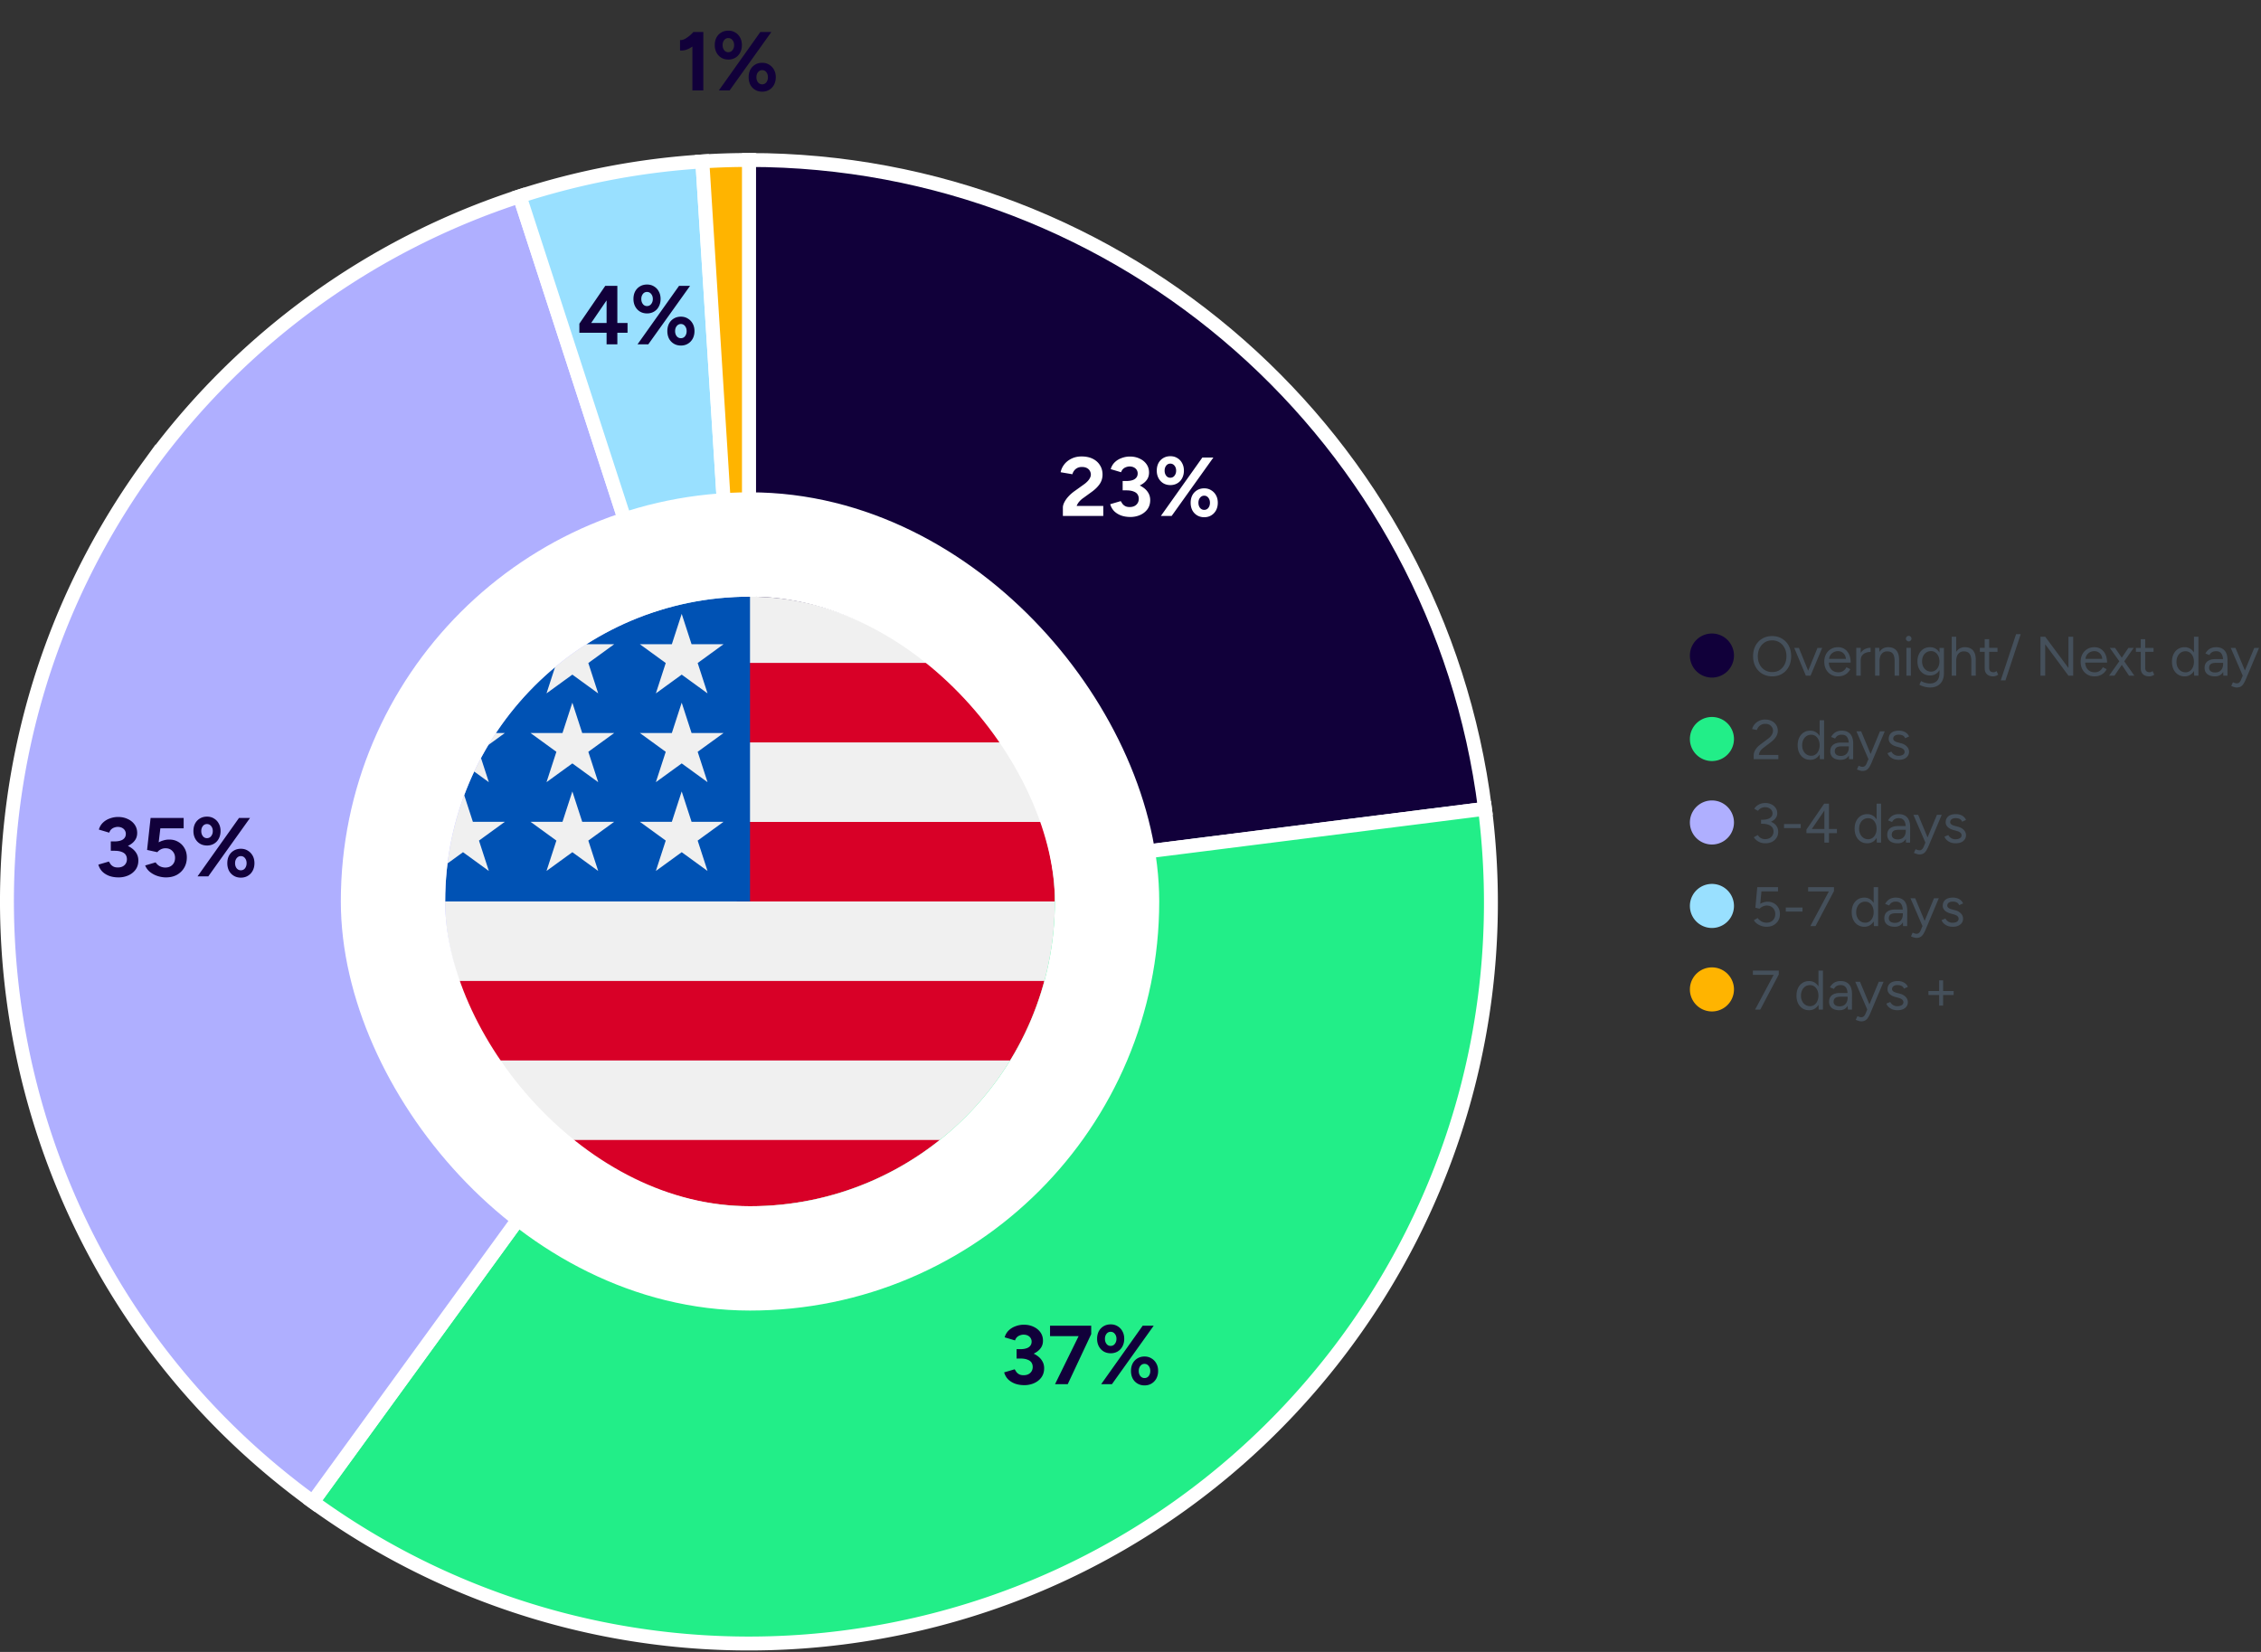
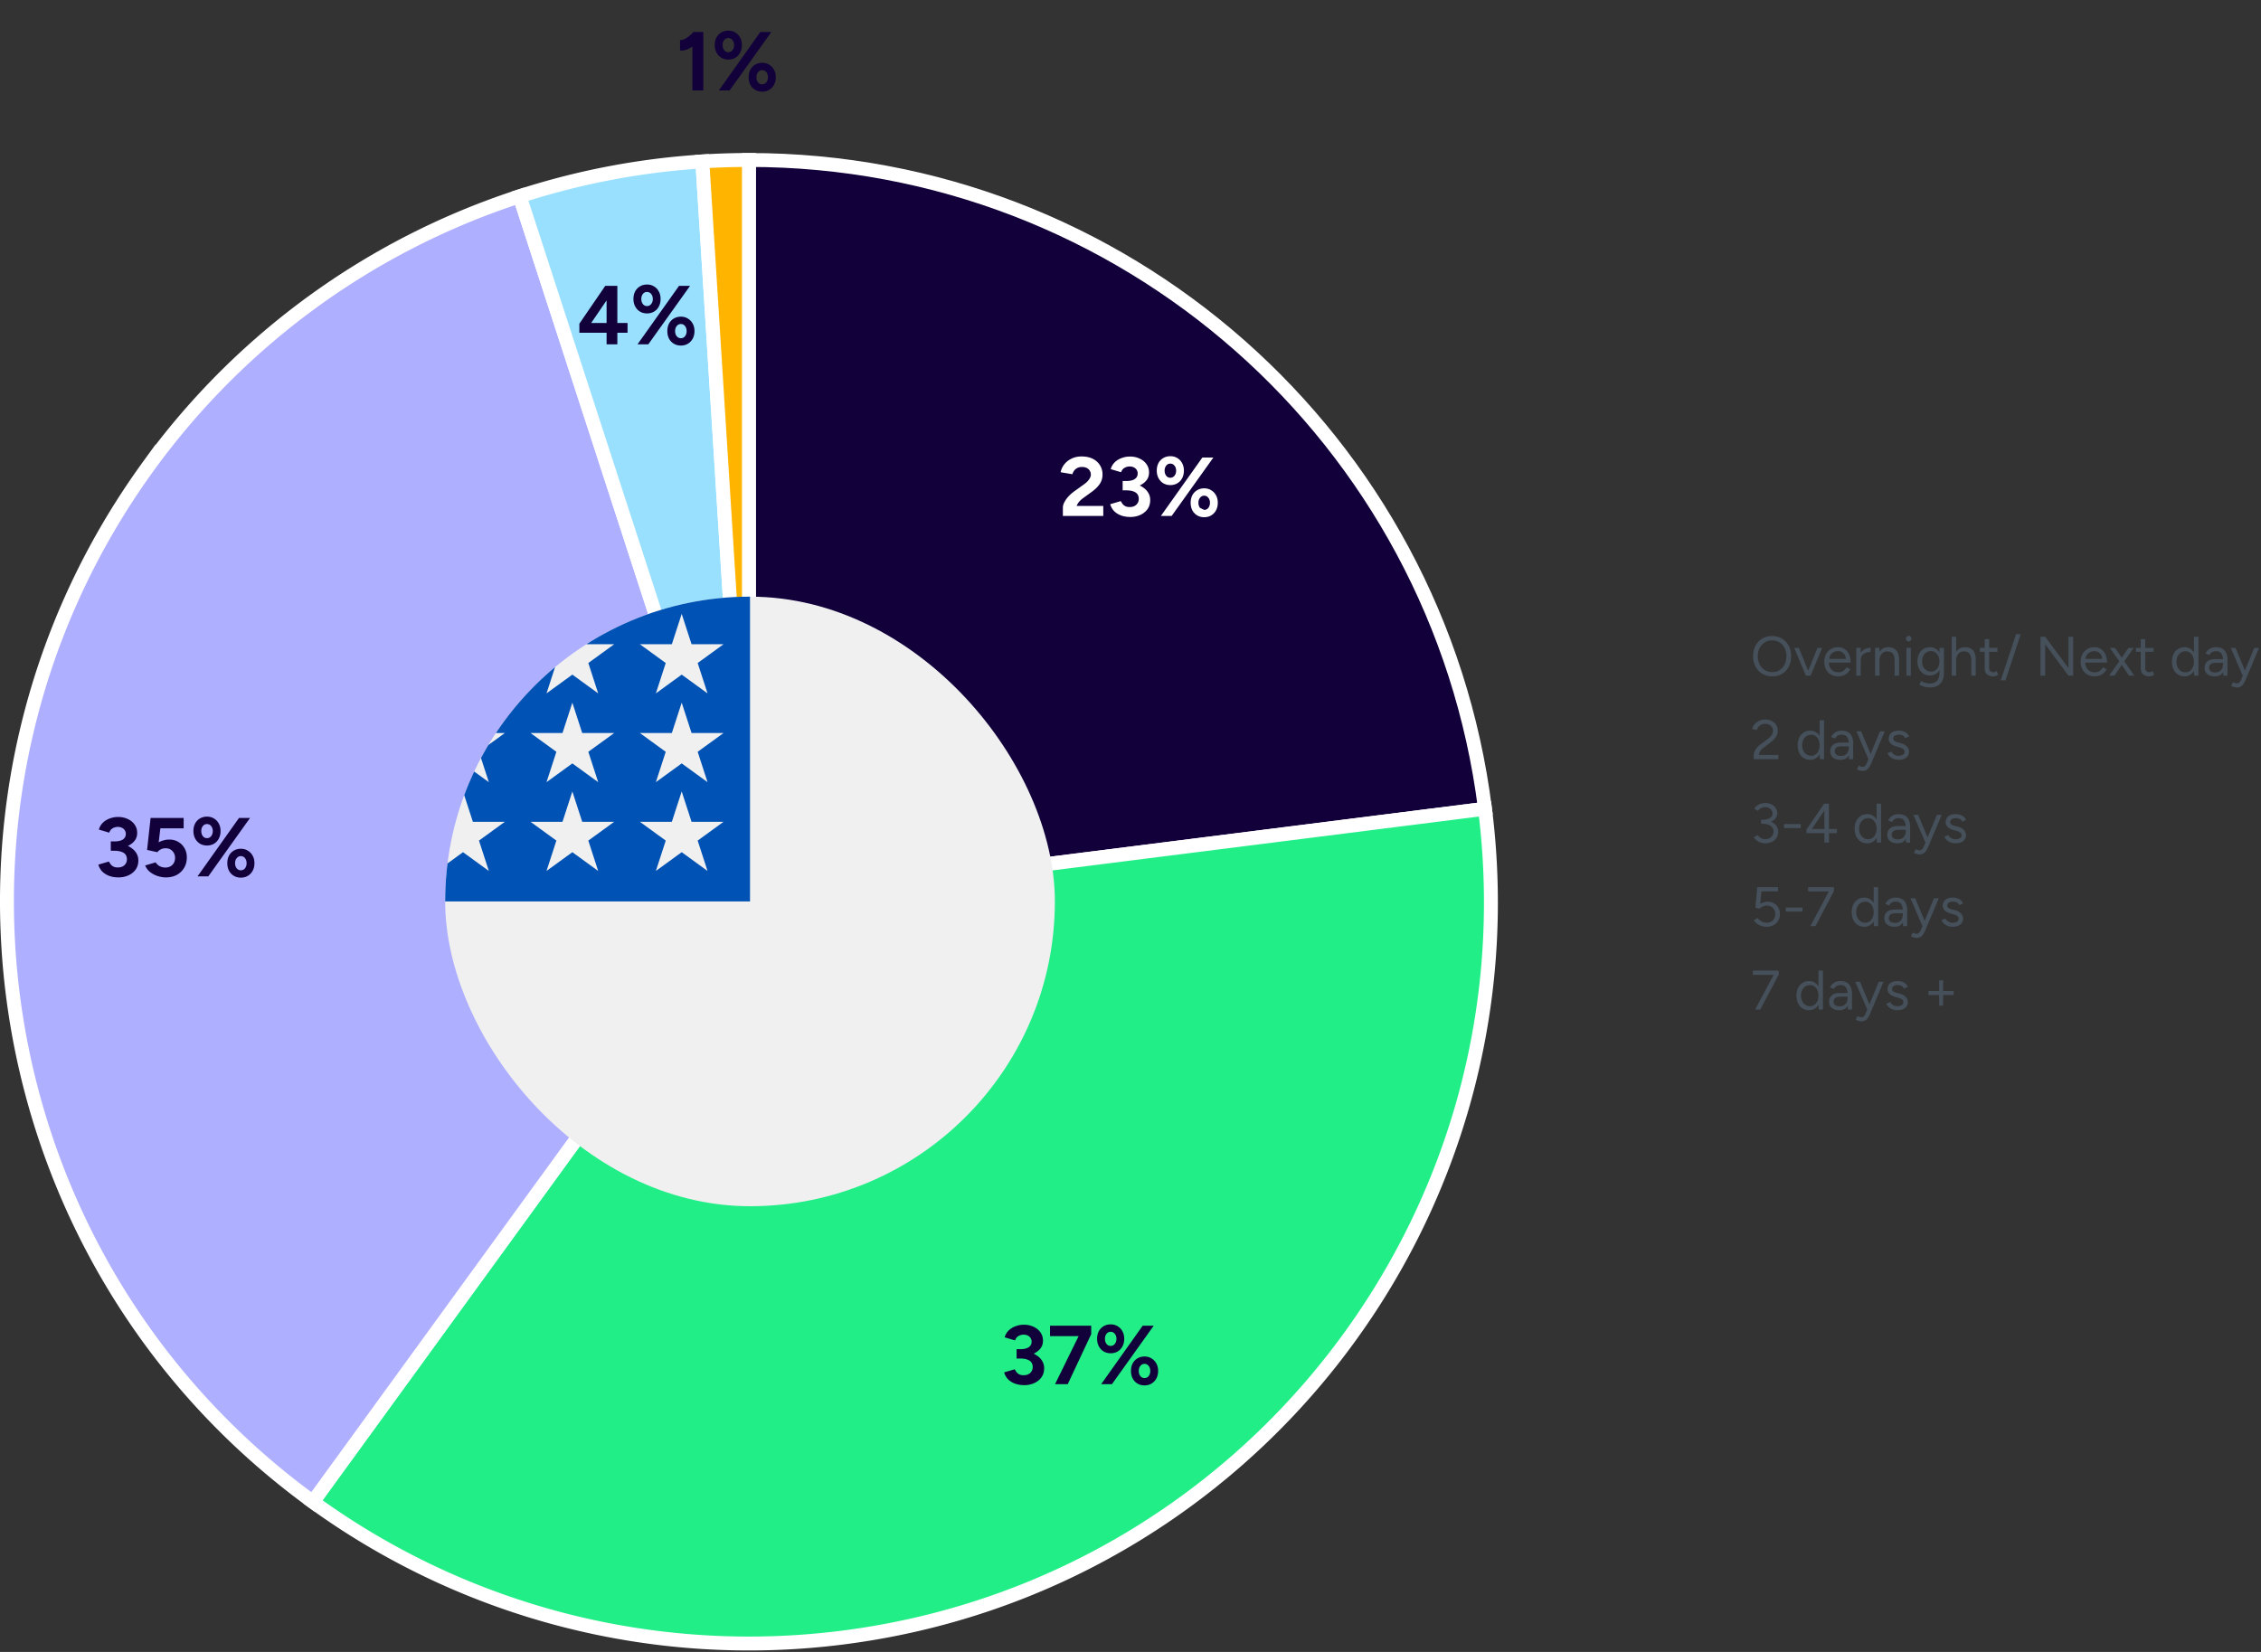
<svg xmlns="http://www.w3.org/2000/svg" xmlns:xlink="http://www.w3.org/1999/xlink" width="650" height="475" fill="none">
  <rect width="100%" height="100%" fill="#333333" stroke="none" />
  <g stroke="#fff" stroke-width="4">
    <path d="M215.305 259.29V46c107.461 0 198.139 79.944 211.608 186.557L215.305 259.29z" fill="#11003a" />
    <path d="M215.305 259.29l211.608-26.732c14.764 116.867-68.008 223.576-184.876 238.34a213.29 213.29 0 0 1-152.101-39.053L215.305 259.29z" fill="#2e8" />
    <path d="M215.305 259.29L89.936 431.845c-95.3-69.239-116.426-202.624-47.186-297.923A213.29 213.29 0 0 1 149.395 56.44l65.91 202.851z" fill="#afafff" />
    <path d="M215.305 259.29l-65.91-202.851a213.28 213.28 0 0 1 52.517-10.018l13.393 212.869z" fill="#99e0ff" />
    <path d="M215.305 259.29L201.912 46.421A213.31 213.31 0 0 1 215.305 46v213.29z" fill="#ffb400" />
  </g>
  <g clip-path="url(#A)">
    <path d="M215.618 346.84c48.402 0 87.639-39.237 87.639-87.638s-39.237-87.639-87.639-87.639-87.638 39.237-87.638 87.639 39.237 87.638 87.638 87.638z" fill="#f0f0f0" />
    <g fill="#d80027">
-       <path d="M211.808 259.202h91.448a87.73 87.73 0 0 0-3.019-22.863h-88.429v22.863zm0-45.724h78.586c-5.365-8.755-12.225-16.493-20.222-22.863h-58.364v22.863zm3.81 133.362a87.26 87.26 0 0 0 54.554-19.052H161.065c14.97 11.923 33.928 19.052 54.553 19.052zm-74.775-41.914h149.551c4.307-7.028 7.647-14.71 9.843-22.863H130.999a87.12 87.12 0 0 0 9.844 22.863z" />
-     </g>
+       </g>
    <path d="M168.576 185.249h7.986l-7.429 5.397 2.838 8.733-7.428-5.397-7.429 5.397 2.451-7.544c-6.54 5.448-12.273 11.831-16.997 18.944h2.559l-4.729 3.435a88.14 88.14 0 0 0-2.121 3.745l2.259 6.949-4.213-3.06c-1.047 2.218-2.005 4.487-2.866 6.803l2.487 7.657h9.183l-7.429 5.397 2.838 8.733-7.429-5.397-4.45 3.233a88.56 88.56 0 0 0-.677 10.928h87.638v-87.639c-17.312 0-33.451 5.023-47.042 13.686zm3.395 65.189l-7.428-5.397-7.429 5.397 2.838-8.733-7.429-5.397h9.182l2.838-8.732 2.837 8.732h9.182l-7.429 5.397 2.838 8.733zm-2.838-34.262l2.838 8.732-7.428-5.396-7.429 5.396 2.838-8.732-7.429-5.397h9.182l2.838-8.733 2.837 8.733h9.182l-7.429 5.397zm34.273 34.262l-7.428-5.397-7.428 5.397 2.837-8.733-7.428-5.397h9.182l2.837-8.732 2.837 8.732h9.182l-7.428 5.397 2.837 8.733zm-2.837-34.262l2.837 8.732-7.428-5.396-7.428 5.396 2.837-8.732-7.428-5.397h9.182l2.837-8.733 2.837 8.733h9.182l-7.428 5.397zm0-25.53l2.837 8.733-7.428-5.397-7.428 5.397 2.837-8.733-7.428-5.397h9.182l2.837-8.732 2.837 8.732h9.182l-7.428 5.397z" fill="#0052b4" />
  </g>
-   <rect x="112.98" y="156.563" width="205.277" height="205.277" rx="102.638" stroke="#fff" stroke-width="30" />
-   <path d="M305.559 148.362v-2.424c0-.464.144-.976.432-1.536s.688-1.12 1.2-1.68 1.112-1.08 1.8-1.56l2.544-1.824a6.83 6.83 0 0 0 .984-.816c.32-.304.576-.632.768-.984.208-.368.312-.72.312-1.056a2.1 2.1 0 0 0-.312-1.128c-.192-.336-.48-.6-.864-.792s-.856-.288-1.416-.288c-.48 0-.912.096-1.296.288a2.66 2.66 0 0 0-.912.768 2.95 2.95 0 0 0-.504 1.032l-3.384-.576a5.36 5.36 0 0 1 1.032-2.232c.528-.688 1.216-1.24 2.064-1.656.864-.432 1.84-.648 2.928-.648 1.248 0 2.32.224 3.216.672s1.584 1.064 2.064 1.848c.496.768.744 1.664.744 2.688 0 1.04-.288 1.968-.864 2.784-.56.8-1.336 1.552-2.328 2.256l-2.28 1.656c-.464.32-.864.672-1.2 1.056a4.16 4.16 0 0 0-.768 1.272h7.656v2.88h-11.616zm19.418.288c-.992 0-1.888-.144-2.688-.432-.8-.304-1.472-.728-2.016-1.272a4.62 4.62 0 0 1-1.104-1.968l3.024-.888.456.72c.192.272.456.504.792.696s.776.288 1.32.288c.8 0 1.432-.216 1.896-.648.48-.448.72-1.024.72-1.728 0-.48-.12-.904-.36-1.272s-.632-.648-1.176-.84c-.528-.208-1.224-.312-2.088-.312h-1.008v-2.232h.888c.96 0 1.864.12 2.712.36.848.224 1.592.56 2.232 1.008.656.432 1.168.96 1.536 1.584.368.608.552 1.304.552 2.088 0 1.008-.264 1.88-.792 2.616-.528.72-1.224 1.272-2.088 1.656s-1.8.576-2.808.576zm-2.232-8.256v-2.088h1.008c1.12 0 1.952-.192 2.496-.576s.816-.912.816-1.584a1.89 1.89 0 0 0-.288-1.032c-.192-.304-.464-.544-.816-.72s-.76-.264-1.224-.264c-.304 0-.616.056-.936.168a2.36 2.36 0 0 0-.888.504c-.256.224-.464.552-.624.984l-2.976-.888c.224-.784.608-1.44 1.152-1.968.56-.544 1.224-.952 1.992-1.224.768-.288 1.56-.432 2.376-.432 1.04 0 1.976.2 2.808.6.832.384 1.488.92 1.968 1.608s.72 1.48.72 2.376c0 .768-.184 1.432-.552 1.992s-.872 1.032-1.512 1.416c-.624.384-1.336.672-2.136.864-.8.176-1.632.264-2.496.264h-.888zm10.984 7.968l11.928-16.8h3.168l-12 16.8h-3.096zm12.456.36c-.752 0-1.424-.176-2.016-.528s-1.056-.84-1.392-1.464c-.32-.64-.48-1.36-.48-2.16 0-.816.16-1.536.48-2.16.336-.624.8-1.112 1.392-1.464s1.264-.528 2.016-.528c.768 0 1.44.184 2.016.552.592.352 1.056.84 1.392 1.464.336.608.504 1.32.504 2.136 0 .8-.168 1.52-.504 2.16-.336.624-.8 1.112-1.392 1.464-.576.352-1.248.528-2.016.528zm0-2.112c.496 0 .896-.192 1.2-.576.304-.4.456-.888.456-1.464s-.152-1.056-.456-1.44c-.304-.4-.704-.6-1.2-.6-.48 0-.88.2-1.2.6-.304.384-.456.864-.456 1.44s.152 1.064.456 1.464c.32.384.72.576 1.2.576zm-9.72-7.128c-.768 0-1.448-.176-2.04-.528-.576-.352-1.032-.84-1.368-1.464-.336-.64-.504-1.36-.504-2.16 0-.816.16-1.536.48-2.16.336-.624.8-1.112 1.392-1.464s1.272-.528 2.04-.528 1.44.184 2.016.552c.592.352 1.048.84 1.368 1.464.336.608.504 1.32.504 2.136 0 .8-.168 1.52-.504 2.16-.32.624-.776 1.112-1.368 1.464s-1.264.528-2.016.528zm-.024-2.112c.496 0 .896-.192 1.2-.576.32-.4.48-.888.48-1.464s-.16-1.056-.48-1.44c-.304-.384-.704-.576-1.2-.576a1.43 1.43 0 0 0-1.176.576c-.304.384-.456.864-.456 1.44s.152 1.064.456 1.464a1.43 1.43 0 0 0 1.176.576z" fill="#fff" />
+   <path d="M305.559 148.362v-2.424c0-.464.144-.976.432-1.536s.688-1.12 1.2-1.68 1.112-1.08 1.8-1.56l2.544-1.824a6.83 6.83 0 0 0 .984-.816c.32-.304.576-.632.768-.984.208-.368.312-.72.312-1.056a2.1 2.1 0 0 0-.312-1.128c-.192-.336-.48-.6-.864-.792s-.856-.288-1.416-.288c-.48 0-.912.096-1.296.288a2.66 2.66 0 0 0-.912.768 2.95 2.95 0 0 0-.504 1.032l-3.384-.576a5.36 5.36 0 0 1 1.032-2.232c.528-.688 1.216-1.24 2.064-1.656.864-.432 1.84-.648 2.928-.648 1.248 0 2.32.224 3.216.672s1.584 1.064 2.064 1.848c.496.768.744 1.664.744 2.688 0 1.04-.288 1.968-.864 2.784-.56.8-1.336 1.552-2.328 2.256l-2.28 1.656c-.464.32-.864.672-1.2 1.056a4.16 4.16 0 0 0-.768 1.272h7.656v2.88h-11.616zm19.418.288c-.992 0-1.888-.144-2.688-.432-.8-.304-1.472-.728-2.016-1.272a4.62 4.62 0 0 1-1.104-1.968l3.024-.888.456.72c.192.272.456.504.792.696s.776.288 1.32.288c.8 0 1.432-.216 1.896-.648.48-.448.72-1.024.72-1.728 0-.48-.12-.904-.36-1.272s-.632-.648-1.176-.84c-.528-.208-1.224-.312-2.088-.312h-1.008v-2.232h.888c.96 0 1.864.12 2.712.36.848.224 1.592.56 2.232 1.008.656.432 1.168.96 1.536 1.584.368.608.552 1.304.552 2.088 0 1.008-.264 1.88-.792 2.616-.528.72-1.224 1.272-2.088 1.656s-1.8.576-2.808.576zm-2.232-8.256v-2.088h1.008c1.12 0 1.952-.192 2.496-.576s.816-.912.816-1.584a1.89 1.89 0 0 0-.288-1.032c-.192-.304-.464-.544-.816-.72s-.76-.264-1.224-.264c-.304 0-.616.056-.936.168a2.36 2.36 0 0 0-.888.504c-.256.224-.464.552-.624.984l-2.976-.888c.224-.784.608-1.44 1.152-1.968.56-.544 1.224-.952 1.992-1.224.768-.288 1.56-.432 2.376-.432 1.04 0 1.976.2 2.808.6.832.384 1.488.92 1.968 1.608s.72 1.48.72 2.376c0 .768-.184 1.432-.552 1.992s-.872 1.032-1.512 1.416c-.624.384-1.336.672-2.136.864-.8.176-1.632.264-2.496.264h-.888zm10.984 7.968l11.928-16.8h3.168l-12 16.8h-3.096zm12.456.36c-.752 0-1.424-.176-2.016-.528s-1.056-.84-1.392-1.464c-.32-.64-.48-1.36-.48-2.16 0-.816.16-1.536.48-2.16.336-.624.8-1.112 1.392-1.464s1.264-.528 2.016-.528c.768 0 1.44.184 2.016.552.592.352 1.056.84 1.392 1.464.336.608.504 1.32.504 2.136 0 .8-.168 1.52-.504 2.16-.336.624-.8 1.112-1.392 1.464-.576.352-1.248.528-2.016.528zm0-2.112c.496 0 .896-.192 1.2-.576.304-.4.456-.888.456-1.464s-.152-1.056-.456-1.44c-.304-.4-.704-.6-1.2-.6-.48 0-.88.2-1.2.6-.304.384-.456.864-.456 1.44s.152 1.064.456 1.464zm-9.72-7.128c-.768 0-1.448-.176-2.04-.528-.576-.352-1.032-.84-1.368-1.464-.336-.64-.504-1.36-.504-2.16 0-.816.16-1.536.48-2.16.336-.624.8-1.112 1.392-1.464s1.272-.528 2.04-.528 1.44.184 2.016.552c.592.352 1.048.84 1.368 1.464.336.608.504 1.32.504 2.136 0 .8-.168 1.52-.504 2.16-.32.624-.776 1.112-1.368 1.464s-1.264.528-2.016.528zm-.024-2.112c.496 0 .896-.192 1.2-.576.32-.4.48-.888.48-1.464s-.16-1.056-.48-1.44c-.304-.384-.704-.576-1.2-.576a1.43 1.43 0 0 0-1.176.576c-.304.384-.456.864-.456 1.44s.152 1.064.456 1.464a1.43 1.43 0 0 0 1.176.576z" fill="#fff" />
  <g fill="#11003a">
    <path d="M294.486 398.288c-.992 0-1.888-.144-2.688-.432-.8-.304-1.472-.728-2.016-1.272a4.62 4.62 0 0 1-1.104-1.968l3.024-.888.456.72c.192.272.456.504.792.696s.776.288 1.32.288c.8 0 1.432-.216 1.896-.648.48-.448.72-1.024.72-1.728 0-.48-.12-.904-.36-1.272s-.632-.648-1.176-.84c-.528-.208-1.224-.312-2.088-.312h-1.008V388.4h.888c.96 0 1.864.12 2.712.36.848.224 1.592.56 2.232 1.008.656.432 1.168.96 1.536 1.584.368.608.552 1.304.552 2.088 0 1.008-.264 1.88-.792 2.616-.528.72-1.224 1.272-2.088 1.656s-1.8.576-2.808.576zm-2.232-8.256v-2.088h1.008c1.12 0 1.952-.192 2.496-.576s.816-.912.816-1.584a1.89 1.89 0 0 0-.288-1.032c-.192-.304-.464-.544-.816-.72s-.76-.264-1.224-.264c-.304 0-.616.056-.936.168a2.36 2.36 0 0 0-.888.504c-.256.224-.464.552-.624.984l-2.976-.888c.224-.784.608-1.44 1.152-1.968.56-.544 1.224-.952 1.992-1.224.768-.288 1.56-.432 2.376-.432 1.04 0 1.976.2 2.808.6.832.384 1.488.92 1.968 1.608s.72 1.48.72 2.376c0 .768-.184 1.432-.552 1.992s-.872 1.032-1.512 1.416c-.624.384-1.336.672-2.136.864-.8.176-1.632.264-2.496.264h-.888zM303.31 398l6.912-14.088 3.48-.288L306.958 398h-3.648zm-1.44-13.8v-3h11.832v2.424l-3.336.576h-8.496zm14.703 13.8l11.928-16.8h3.168l-12 16.8h-3.096zm12.456.36c-.752 0-1.424-.176-2.016-.528s-1.056-.84-1.392-1.464c-.32-.64-.48-1.36-.48-2.16 0-.816.16-1.536.48-2.16.336-.624.8-1.112 1.392-1.464s1.264-.528 2.016-.528c.768 0 1.44.184 2.016.552.592.352 1.056.84 1.392 1.464.336.608.504 1.32.504 2.136 0 .8-.168 1.52-.504 2.16-.336.624-.8 1.112-1.392 1.464-.576.352-1.248.528-2.016.528zm0-2.112c.496 0 .896-.192 1.2-.576.304-.4.456-.888.456-1.464s-.152-1.056-.456-1.44c-.304-.4-.704-.6-1.2-.6-.48 0-.88.2-1.2.6-.304.384-.456.864-.456 1.44s.152 1.064.456 1.464c.32.384.72.576 1.2.576zm-9.72-7.128c-.768 0-1.448-.176-2.04-.528-.576-.352-1.032-.84-1.368-1.464-.336-.64-.504-1.36-.504-2.16 0-.816.16-1.536.48-2.16.336-.624.8-1.112 1.392-1.464s1.272-.528 2.04-.528 1.44.184 2.016.552c.592.352 1.048.84 1.368 1.464.336.608.504 1.32.504 2.136 0 .8-.168 1.52-.504 2.16-.32.624-.776 1.112-1.368 1.464s-1.264.528-2.016.528zm-.024-2.112c.496 0 .896-.192 1.2-.576.32-.4.48-.888.48-1.464s-.16-1.056-.48-1.44c-.304-.384-.704-.576-1.2-.576a1.43 1.43 0 0 0-1.176.576c-.304.384-.456.864-.456 1.44s.152 1.064.456 1.464a1.43 1.43 0 0 0 1.176.576zm-285.2-134.72c-.992 0-1.888-.144-2.688-.432-.8-.304-1.472-.728-2.016-1.272a4.62 4.62 0 0 1-1.104-1.968l3.024-.888.456.72c.192.272.456.504.792.696s.776.288 1.32.288c.8 0 1.432-.216 1.896-.648.48-.448.72-1.024.72-1.728 0-.48-.12-.904-.36-1.272s-.632-.648-1.176-.84c-.528-.208-1.224-.312-2.088-.312h-1.008V242.4h.888c.96 0 1.864.12 2.712.36.848.224 1.592.56 2.232 1.008.656.432 1.168.96 1.536 1.584.368.608.552 1.304.552 2.088 0 1.008-.264 1.88-.792 2.616-.528.72-1.224 1.272-2.088 1.656s-1.8.576-2.808.576zm-2.232-8.256v-2.088h1.008c1.12 0 1.952-.192 2.496-.576s.816-.912.816-1.584a1.89 1.89 0 0 0-.288-1.032c-.192-.304-.464-.544-.816-.72s-.76-.264-1.224-.264c-.304 0-.616.056-.936.168a2.36 2.36 0 0 0-.888.504c-.256.224-.464.552-.624.984l-2.976-.888c.224-.784.608-1.44 1.152-1.968.56-.544 1.224-.952 1.992-1.224.768-.288 1.56-.432 2.376-.432 1.04 0 1.976.2 2.808.6.832.384 1.488.92 1.968 1.608s.72 1.48.72 2.376c0 .768-.184 1.432-.552 1.992s-.872 1.032-1.512 1.416c-.624.384-1.336.672-2.136.864-.8.176-1.632.264-2.496.264h-.888zm15.856 8.256c-.768 0-1.56-.128-2.376-.384-.8-.256-1.528-.64-2.184-1.152a4.6 4.6 0 0 1-1.416-1.896l3-.888c.352.512.768.888 1.248 1.128.496.24 1.008.36 1.536.36.832 0 1.504-.248 2.016-.744.528-.512.792-1.192.792-2.04 0-.784-.256-1.44-.768-1.968-.496-.528-1.16-.792-1.992-.792a2.84 2.84 0 0 0-1.368.336c-.416.224-.736.488-.96.792l-2.952-.648 1.008-9.192h9.504v2.976h-6.696l-.48 4.032c.432-.24.912-.432 1.44-.576.528-.16 1.096-.232 1.704-.216.912 0 1.744.224 2.496.672.752.432 1.344 1.032 1.776 1.8.448.752.672 1.632.672 2.64 0 1.136-.256 2.136-.768 3s-1.216 1.544-2.112 2.04c-.896.48-1.936.72-3.12.72zm9.073-.288l11.928-16.8h3.168l-12 16.8h-3.096zm12.456.36c-.752 0-1.424-.176-2.016-.528s-1.056-.84-1.392-1.464c-.32-.64-.48-1.36-.48-2.16 0-.816.16-1.536.48-2.16.336-.624.8-1.112 1.392-1.464s1.264-.528 2.016-.528c.768 0 1.44.184 2.016.552.592.352 1.056.84 1.392 1.464.336.608.504 1.32.504 2.136 0 .8-.168 1.52-.504 2.16-.336.624-.8 1.112-1.392 1.464-.576.352-1.248.528-2.016.528zm0-2.112c.496 0 .896-.192 1.2-.576.304-.4.456-.888.456-1.464s-.152-1.056-.456-1.44c-.304-.4-.704-.6-1.2-.6-.48 0-.88.2-1.2.6-.304.384-.456.864-.456 1.44s.152 1.064.456 1.464c.32.384.72.576 1.2.576zm-9.72-7.128c-.768 0-1.448-.176-2.04-.528-.576-.352-1.032-.84-1.368-1.464-.336-.64-.504-1.36-.504-2.16 0-.816.16-1.536.48-2.16.336-.624.8-1.112 1.392-1.464s1.272-.528 2.04-.528 1.44.184 2.016.552c.592.352 1.048.84 1.368 1.464.336.608.504 1.32.504 2.136 0 .8-.168 1.52-.504 2.16-.32.624-.776 1.112-1.368 1.464s-1.264.528-2.016.528zm-.024-2.112c.496 0 .896-.192 1.2-.576.32-.4.48-.888.48-1.464s-.16-1.056-.48-1.44c-.304-.384-.704-.576-1.2-.576a1.43 1.43 0 0 0-1.176.576c-.304.384-.456.864-.456 1.44s.152 1.064.456 1.464a1.43 1.43 0 0 0 1.176.576zM174.384 99v-3.312h-7.824v-2.616L174 82.2h3.48v10.68h2.928v2.808h-2.928V99h-3.096zm-4.44-6.12h4.44v-6.504l-4.44 6.504zm13.34 6.12l11.928-16.8h3.168l-12 16.8h-3.096zm12.456.36c-.752 0-1.424-.176-2.016-.528s-1.056-.84-1.392-1.464c-.32-.64-.48-1.36-.48-2.16 0-.816.16-1.536.48-2.16.336-.624.8-1.112 1.392-1.464s1.264-.528 2.016-.528c.768 0 1.44.184 2.016.552.592.352 1.056.84 1.392 1.464.336.608.504 1.32.504 2.136 0 .8-.168 1.52-.504 2.16-.336.624-.8 1.112-1.392 1.464-.576.352-1.248.528-2.016.528zm0-2.112c.496 0 .896-.192 1.2-.576.304-.4.456-.888.456-1.464s-.152-1.056-.456-1.44c-.304-.4-.704-.6-1.2-.6-.48 0-.88.2-1.2.6-.304.384-.456.864-.456 1.44s.152 1.064.456 1.464c.32.384.72.576 1.2.576zm-9.72-7.128c-.768 0-1.448-.176-2.04-.528-.576-.352-1.032-.84-1.368-1.464-.336-.64-.504-1.36-.504-2.16 0-.816.16-1.536.48-2.16.336-.624.8-1.112 1.392-1.464s1.272-.528 2.04-.528 1.44.184 2.016.552c.592.352 1.048.84 1.368 1.464.336.608.504 1.32.504 2.136 0 .8-.168 1.52-.504 2.16-.32.624-.776 1.112-1.368 1.464s-1.264.528-2.016.528zm-.024-2.112c.496 0 .896-.192 1.2-.576.32-.4.48-.888.48-1.464s-.16-1.056-.48-1.44c-.304-.384-.704-.576-1.2-.576a1.43 1.43 0 0 0-1.176.576c-.304.384-.456.864-.456 1.44s.152 1.064.456 1.464a1.43 1.43 0 0 0 1.176.576zM199.052 26V10.952l.312-1.752h2.832V26h-3.144zM195.5 14.504v-2.976c.4.032.832-.064 1.296-.288.464-.24.92-.544 1.368-.912.464-.384.864-.768 1.2-1.152l2.088 2.04c-.576.64-1.184 1.224-1.824 1.752-.64.512-1.304.912-1.992 1.2-.672.288-1.384.4-2.136.336zM206.657 26l11.928-16.8h3.168l-12 16.8h-3.096zm12.456.36c-.752 0-1.424-.176-2.016-.528s-1.056-.84-1.392-1.464c-.32-.64-.48-1.36-.48-2.16 0-.816.16-1.536.48-2.16.336-.624.8-1.112 1.392-1.464s1.264-.528 2.016-.528c.768 0 1.44.184 2.016.552.592.352 1.056.84 1.392 1.464.336.608.504 1.32.504 2.136 0 .8-.168 1.52-.504 2.16-.336.624-.8 1.112-1.392 1.464-.576.352-1.248.528-2.016.528zm0-2.112c.496 0 .896-.192 1.2-.576.304-.4.456-.888.456-1.464s-.152-1.056-.456-1.44c-.304-.4-.704-.6-1.2-.6-.48 0-.88.2-1.2.6-.304.384-.456.864-.456 1.44s.152 1.064.456 1.464c.32.384.72.576 1.2.576zm-9.72-7.128c-.768 0-1.448-.176-2.04-.528-.576-.352-1.032-.84-1.368-1.464-.336-.64-.504-1.36-.504-2.16 0-.816.16-1.536.48-2.16.336-.624.8-1.112 1.392-1.464s1.272-.528 2.04-.528 1.44.184 2.016.552c.592.352 1.048.84 1.368 1.464.336.608.504 1.32.504 2.136 0 .8-.168 1.52-.504 2.16-.32.624-.776 1.112-1.368 1.464s-1.264.528-2.016.528zm-.024-2.112c.496 0 .896-.192 1.2-.576.32-.4.48-.888.48-1.464s-.16-1.056-.48-1.44c-.304-.384-.704-.576-1.2-.576a1.43 1.43 0 0 0-1.176.576c-.304.384-.456.864-.456 1.44s.152 1.064.456 1.464a1.43 1.43 0 0 0 1.176.576z" />
    <use xlink:href="#B" />
  </g>
  <path d="M509.506 194.482c-1.077 0-2.032-.245-2.864-.736s-1.483-1.173-1.952-2.048-.704-1.877-.704-3.008c0-1.141.229-2.144.688-3.008.469-.875 1.115-1.557 1.936-2.048s1.771-.736 2.848-.736 2.027.251 2.848.752a5.05 5.05 0 0 1 1.936 2.048c.459.864.688 1.861.688 2.992s-.229 2.133-.688 3.008-1.099 1.557-1.92 2.048c-.811.491-1.749.736-2.816.736zm0-1.232c.8 0 1.504-.192 2.112-.576a4.03 4.03 0 0 0 1.424-1.616c.352-.683.528-1.472.528-2.368 0-.885-.176-1.669-.528-2.352-.352-.693-.837-1.232-1.456-1.616-.608-.395-1.317-.592-2.128-.592-.8 0-1.509.197-2.128.592-.619.384-1.104.923-1.456 1.616-.352.683-.528 1.467-.528 2.352 0 .896.176 1.685.528 2.368a4.07 4.07 0 0 0 1.472 1.616c.629.384 1.349.576 2.16.576zm9.734 1.04l3.264-8h1.344l-3.344 8h-1.264zm-.08 0l-3.344-8h1.328l3.264 8h-1.248zm9.261.192c-.779 0-1.467-.176-2.064-.528a3.86 3.86 0 0 1-1.408-1.488c-.331-.629-.496-1.355-.496-2.176s.165-1.547.496-2.176c.341-.629.805-1.12 1.392-1.472.597-.363 1.28-.544 2.048-.544.747 0 1.392.187 1.936.56.544.363.965.875 1.264 1.536s.448 1.44.448 2.336h-6.608l.32-.272c0 .64.112 1.189.336 1.648.235.459.56.811.976 1.056.416.235.891.352 1.424.352.565 0 1.04-.133 1.424-.4.395-.267.699-.619.912-1.056l1.104.56c-.203.416-.475.779-.816 1.088-.331.309-.725.549-1.184.72-.448.171-.949.256-1.504.256zm-2.592-4.768l-.336-.256h5.52l-.336.272c0-.512-.101-.955-.304-1.328a2.21 2.21 0 0 0-.816-.864c-.341-.203-.736-.304-1.184-.304-.437 0-.853.101-1.248.304a2.53 2.53 0 0 0-.944.864c-.235.363-.352.8-.352 1.312zm8.526.24c0-.864.166-1.563.496-2.096.331-.544.752-.944 1.264-1.2.523-.267 1.072-.4 1.648-.4v1.2a3.93 3.93 0 0 0-1.36.24c-.426.149-.778.4-1.056.752s-.416.832-.416 1.44l-.576.064zm-.704 4.336v-8h1.28v8h-1.28zm5.407 0v-8h1.2l.08 1.472v6.528h-1.28zm5.616 0v-4.096h1.28v4.096h-1.28zm0-4.096c0-.789-.091-1.392-.272-1.808s-.432-.699-.752-.848a2.4 2.4 0 0 0-1.088-.24c-.704 0-1.254.251-1.648.752-.384.491-.576 1.189-.576 2.096h-.624c0-.843.122-1.568.368-2.176s.602-1.072 1.072-1.392 1.034-.48 1.696-.48c.629 0 1.173.128 1.632.384.469.245.832.64 1.088 1.184.266.544.394 1.259.384 2.144v.384h-1.28zm3.385 4.096v-8h1.28v8h-1.28zm.656-9.856c-.213 0-.4-.08-.56-.24s-.24-.347-.24-.56c0-.224.08-.411.24-.56.16-.16.347-.24.56-.24.224 0 .411.08.56.24.16.149.24.336.24.56 0 .213-.08.4-.24.56-.149.16-.336.24-.56.24zm6.183 13.248c-.512 0-.981-.053-1.408-.16-.416-.096-.773-.208-1.072-.336-.288-.117-.496-.219-.624-.304l.48-1.04c.139.075.336.165.592.272.256.117.555.213.896.288.352.085.725.128 1.12.128.512 0 .971-.107 1.376-.32a2.08 2.08 0 0 0 .96-.976c.235-.437.352-1.003.352-1.696v-7.248h1.28v7.232c0 .917-.171 1.685-.512 2.304s-.811 1.083-1.408 1.392-1.275.464-2.032.464zm-.048-3.456c-.715 0-1.344-.171-1.888-.512s-.971-.816-1.28-1.424c-.299-.619-.448-1.323-.448-2.112 0-.811.149-1.52.448-2.128a3.5 3.5 0 0 1 1.28-1.44c.544-.341 1.173-.512 1.888-.512.672 0 1.259.171 1.76.512s.891.821 1.168 1.44c.288.608.432 1.317.432 2.128 0 .8-.144 1.504-.432 2.112-.277.608-.667 1.083-1.168 1.424s-1.088.512-1.76.512zm.304-1.104a2.11 2.11 0 0 0 1.248-.384c.363-.256.645-.603.848-1.04.203-.448.304-.965.304-1.552 0-.565-.107-1.067-.32-1.504-.203-.448-.485-.795-.848-1.04-.352-.256-.768-.384-1.248-.384-.501 0-.949.128-1.344.384-.384.245-.688.592-.912 1.04-.213.437-.32.939-.32 1.504 0 .587.112 1.104.336 1.552.224.437.528.784.912 1.04.395.256.843.384 1.344.384zm5.935 1.168v-11.2h1.28v11.2h-1.28zm5.632 0v-4.096h1.28v4.096h-1.28zm0-4.096c0-.789-.096-1.392-.288-1.808-.182-.416-.432-.699-.752-.848a2.4 2.4 0 0 0-1.088-.24c-.704 0-1.254.251-1.648.752-.384.491-.576 1.189-.576 2.096h-.624c0-.843.122-1.568.368-2.176.256-.608.618-1.072 1.088-1.392s1.034-.48 1.696-.48c.618 0 1.162.128 1.632.384.469.245.832.64 1.088 1.184.266.544.394 1.259.384 2.144v.384h-1.28zm6.298 4.288c-.779 0-1.382-.203-1.808-.608s-.64-.976-.64-1.712v-8.368h1.28v8.24c0 .405.106.72.32.944.224.213.533.32.928.32.128 0 .25-.016.368-.048.128-.043.293-.139.496-.288l.496 1.04c-.278.181-.528.304-.752.368-.224.075-.454.112-.688.112zm-3.84-7.056v-1.136h5.072v1.136h-5.072zm5.999 8.208l4.416-13.296h1.328l-4.384 13.296h-1.36zm11.419-1.344v-11.2h1.376l6.672 8.992v-8.992h1.36v11.2h-1.36l-6.688-9.04v9.04h-1.36zm15.527.192c-.779 0-1.467-.176-2.064-.528a3.86 3.86 0 0 1-1.408-1.488c-.331-.629-.496-1.355-.496-2.176s.165-1.547.496-2.176c.341-.629.805-1.12 1.392-1.472.597-.363 1.28-.544 2.048-.544.747 0 1.392.187 1.936.56.544.363.965.875 1.264 1.536s.448 1.44.448 2.336h-6.608l.32-.272c0 .64.112 1.189.336 1.648.235.459.56.811.976 1.056.416.235.891.352 1.424.352.565 0 1.04-.133 1.424-.4.395-.267.699-.619.912-1.056l1.104.56c-.203.416-.475.779-.816 1.088-.331.309-.725.549-1.184.72-.448.171-.949.256-1.504.256zm-2.592-4.768l-.336-.256h5.52l-.336.272c0-.512-.101-.955-.304-1.328a2.21 2.21 0 0 0-.816-.864c-.341-.203-.736-.304-1.184-.304-.437 0-.853.101-1.248.304a2.53 2.53 0 0 0-.944.864c-.235.363-.352.8-.352 1.312zm6.784 4.576l3.264-4.592 2.304-3.408h1.52l-3.04 4.32-2.496 3.68h-1.552zm5.744 0l-2.464-3.68-3.072-4.32h1.52l2.32 3.408 3.232 4.592h-1.536zm5.818.192c-.779 0-1.381-.203-1.808-.608s-.64-.976-.64-1.712v-8.368h1.28v8.24c0 .405.107.72.32.944.224.213.533.32.928.32a1.39 1.39 0 0 0 .368-.048c.128-.043.293-.139.496-.288l.496 1.04c-.277.181-.528.304-.752.368a2.15 2.15 0 0 1-.688.112zm-3.84-7.056v-1.136h5.072v1.136h-5.072zm16.752 6.864l-.064-1.488v-9.712h1.28v11.2h-1.216zm-2.768.192c-.715 0-1.344-.176-1.888-.528s-.971-.843-1.28-1.472c-.299-.64-.448-1.371-.448-2.192 0-.832.149-1.563.448-2.192.309-.629.736-1.12 1.28-1.472s1.173-.528 1.888-.528c.672 0 1.259.176 1.76.528.512.352.907.843 1.184 1.472s.416 1.36.416 2.192c0 .821-.139 1.552-.416 2.192-.277.629-.672 1.12-1.184 1.472-.501.352-1.088.528-1.76.528zm.288-1.168a2.11 2.11 0 0 0 1.248-.384c.363-.256.645-.613.848-1.072.213-.459.32-.981.32-1.568s-.107-1.109-.32-1.568c-.203-.459-.485-.816-.848-1.072s-.784-.384-1.264-.384c-.501 0-.949.128-1.344.384-.384.256-.688.613-.912 1.072s-.336.981-.336 1.568.112 1.109.336 1.568.533.816.928 1.072.843.384 1.344.384zm10.863.976l-.064-1.312v-2.912c0-.629-.069-1.147-.208-1.552-.139-.416-.357-.731-.656-.944s-.688-.32-1.168-.32c-.437 0-.816.091-1.136.272-.309.171-.565.448-.768.832l-1.152-.448a3.72 3.72 0 0 1 .736-.96 2.82 2.82 0 0 1 1.008-.624c.384-.149.821-.224 1.312-.224.747 0 1.36.149 1.84.448.491.288.859.72 1.104 1.296.245.565.363 1.269.352 2.112l-.016 4.336h-1.184zm-2.4.192c-.939 0-1.675-.213-2.208-.64-.523-.437-.784-1.04-.784-1.808 0-.811.267-1.429.8-1.856.544-.437 1.301-.656 2.272-.656h2.288v1.072h-2c-.747 0-1.28.123-1.6.368-.309.245-.464.597-.464 1.056a1.2 1.2 0 0 0 .464.992c.309.235.741.352 1.296.352.459 0 .859-.096 1.2-.288a2.01 2.01 0 0 0 .784-.848c.192-.373.288-.811.288-1.312h.544c0 1.088-.245 1.957-.736 2.608-.491.64-1.205.96-2.144.96zm6.223 3.2c-.202 0-.437-.043-.704-.128-.266-.075-.549-.176-.848-.304l.48-1.072c.246.107.459.187.64.24.192.053.342.08.448.08.288 0 .523-.08.704-.24.192-.149.352-.368.48-.656l.912-2.176 2.96-7.136h1.376l-3.84 9.12c-.202.469-.416.875-.64 1.216-.213.341-.474.603-.784.784s-.704.272-1.184.272zm1.76-3.392l-3.456-8h1.36l2.976 7.12.384.88h-1.264zm-140.594 24v-1.12c0-.352.069-.699.208-1.04.149-.352.357-.699.624-1.04.277-.341.613-.661 1.008-.96l2.32-1.744a3.57 3.57 0 0 0 .72-.656 3.31 3.31 0 0 0 .496-.784c.117-.277.176-.544.176-.8 0-.373-.091-.709-.272-1.008a1.96 1.96 0 0 0-.768-.736c-.331-.181-.72-.272-1.168-.272-.437 0-.821.085-1.152.256-.331.16-.603.379-.816.656a2.63 2.63 0 0 0-.464.864l-1.376-.272a3.66 3.66 0 0 1 .688-1.344c.341-.416.773-.752 1.296-1.008s1.104-.384 1.744-.384c.747 0 1.392.144 1.936.432.544.277.965.661 1.264 1.152.309.48.464 1.029.464 1.648 0 .587-.16 1.141-.48 1.664s-.784 1.029-1.392 1.52l-2.192 1.664c-.427.32-.757.656-.992 1.008-.224.352-.352.72-.384 1.104h5.6v1.2h-7.088zm19.019 0l-.064-1.488v-9.712h1.28v11.2h-1.216zm-2.768.192c-.715 0-1.344-.176-1.888-.528s-.971-.843-1.28-1.472c-.299-.64-.448-1.371-.448-2.192 0-.832.149-1.563.448-2.192.309-.629.736-1.12 1.28-1.472s1.173-.528 1.888-.528c.672 0 1.258.176 1.76.528.512.352.906.843 1.184 1.472s.416 1.36.416 2.192c0 .821-.139 1.552-.416 2.192-.278.629-.672 1.12-1.184 1.472-.502.352-1.088.528-1.76.528zm.288-1.168a2.11 2.11 0 0 0 1.248-.384c.362-.256.645-.613.848-1.072.213-.459.32-.981.32-1.568s-.107-1.109-.32-1.568c-.203-.459-.486-.816-.848-1.072s-.784-.384-1.264-.384c-.502 0-.95.128-1.344.384-.384.256-.688.613-.912 1.072s-.336.981-.336 1.568.112 1.109.336 1.568.533.816.928 1.072.842.384 1.344.384zm10.863.976l-.064-1.312v-2.912c0-.629-.07-1.147-.208-1.552-.139-.416-.358-.731-.656-.944s-.688-.32-1.168-.32c-.438 0-.816.091-1.136.272-.31.171-.566.448-.768.832l-1.152-.448c.202-.373.448-.693.736-.96a2.82 2.82 0 0 1 1.008-.624c.384-.149.821-.224 1.312-.224.746 0 1.36.149 1.84.448.49.288.858.72 1.104 1.296.245.565.362 1.269.352 2.112l-.016 4.336h-1.184zm-2.4.192c-.939 0-1.675-.213-2.208-.64-.523-.437-.784-1.04-.784-1.808 0-.811.266-1.429.8-1.856.544-.437 1.301-.656 2.272-.656h2.288v1.072h-2c-.747 0-1.28.123-1.6.368-.31.245-.464.597-.464 1.056 0 .416.154.747.464.992.309.235.741.352 1.296.352.458 0 .858-.096 1.2-.288.341-.203.602-.485.784-.848.192-.373.288-.811.288-1.312h.544c0 1.088-.246 1.957-.736 2.608-.491.64-1.206.96-2.144.96zm6.223 3.2c-.203 0-.437-.043-.704-.128-.267-.075-.549-.176-.848-.304l.48-1.072c.245.107.459.187.64.24.192.053.341.08.448.08.288 0 .523-.08.704-.24.192-.149.352-.368.48-.656l.912-2.176 2.96-7.136h1.376l-3.84 9.12c-.203.469-.416.875-.64 1.216-.213.341-.475.603-.784.784s-.704.272-1.184.272zm1.76-3.392l-3.456-8h1.36l2.976 7.12.384.88h-1.264zm8.742.192c-.587 0-1.099-.085-1.536-.256a3.48 3.48 0 0 1-1.104-.704c-.288-.288-.496-.603-.624-.944l1.12-.464c.181.363.453.656.816.88s.762.336 1.2.336c.501 0 .922-.096 1.264-.288.341-.203.512-.485.512-.848a.97.97 0 0 0-.384-.8c-.246-.203-.614-.368-1.104-.496l-.768-.208c-.726-.192-1.291-.48-1.696-.864-.406-.395-.608-.837-.608-1.328 0-.757.245-1.344.736-1.76.501-.427 1.242-.64 2.224-.64a3.74 3.74 0 0 1 1.28.208 2.9 2.9 0 0 1 .992.592c.277.245.48.539.608.88l-1.12.496c-.139-.363-.368-.624-.688-.784s-.71-.24-1.168-.24c-.491 0-.875.107-1.152.32-.278.203-.416.491-.416.864 0 .213.112.416.336.608.234.181.576.331 1.024.448l.8.208c.522.128.96.32 1.312.576.352.245.618.528.8.848s.272.661.272 1.024c0 .48-.128.896-.384 1.248s-.603.624-1.04.816c-.438.181-.939.272-1.504.272zm-38.335 24c-.544 0-1.04-.08-1.488-.24-.437-.171-.816-.389-1.136-.656-.309-.267-.555-.549-.736-.848l1.12-.624.432.512c.181.181.411.336.688.464s.619.192 1.024.192c.725 0 1.307-.208 1.744-.624s.656-.939.656-1.568c0-.48-.133-.885-.4-1.216-.256-.331-.629-.581-1.12-.752s-1.077-.256-1.76-.256h-.304v-1.056h.272c.672 0 1.291.075 1.856.224s1.056.368 1.472.656c.427.288.752.64.976 1.056.235.416.352.896.352 1.44 0 .661-.165 1.243-.496 1.744-.32.491-.757.875-1.312 1.152-.555.267-1.168.4-1.84.4zm-1.28-5.728v-1.04h.304c.917 0 1.643-.155 2.176-.464.544-.32.816-.773.816-1.36 0-.32-.085-.613-.256-.88-.171-.277-.421-.496-.752-.656-.32-.171-.693-.256-1.12-.256-.288 0-.56.043-.816.128-.245.075-.475.192-.688.352-.203.149-.389.341-.56.576l-1.056-.608a3.29 3.29 0 0 1 .768-.864 3.81 3.81 0 0 1 1.088-.576c.405-.139.848-.208 1.328-.208.651 0 1.232.128 1.744.384.523.256.933.608 1.232 1.056.299.437.448.933.448 1.488 0 .469-.112.885-.336 1.248a2.91 2.91 0 0 1-.944.928c-.395.256-.859.448-1.392.576-.523.117-1.093.176-1.712.176h-.272zm6.607 1.36v-1.168h4.8v1.168h-4.8zm11.6 4.176v-2.72h-5.168v-1.04l5.104-7.44h1.376v7.28h2.288v1.2h-2.288v2.72h-1.312zm-3.616-3.92h3.616v-5.312l-3.616 5.312zm18.691 3.92l-.064-1.488v-9.712h1.28v11.2h-1.216zm-2.768.192c-.715 0-1.344-.176-1.888-.528s-.971-.843-1.28-1.472c-.299-.64-.448-1.371-.448-2.192 0-.832.149-1.563.448-2.192.309-.629.736-1.12 1.28-1.472s1.173-.528 1.888-.528c.672 0 1.258.176 1.76.528.512.352.906.843 1.184 1.472s.416 1.36.416 2.192c0 .821-.139 1.552-.416 2.192-.278.629-.672 1.12-1.184 1.472-.502.352-1.088.528-1.76.528zm.288-1.168a2.11 2.11 0 0 0 1.248-.384c.362-.256.645-.613.848-1.072.213-.459.32-.981.32-1.568s-.107-1.109-.32-1.568c-.203-.459-.486-.816-.848-1.072s-.784-.384-1.264-.384c-.502 0-.95.128-1.344.384-.384.256-.688.613-.912 1.072s-.336.981-.336 1.568.112 1.109.336 1.568.533.816.928 1.072.842.384 1.344.384zm10.863.976l-.064-1.312v-2.912c0-.629-.07-1.147-.208-1.552-.139-.416-.358-.731-.656-.944s-.688-.32-1.168-.32c-.438 0-.816.091-1.136.272-.31.171-.566.448-.768.832l-1.152-.448c.202-.373.448-.693.736-.96a2.82 2.82 0 0 1 1.008-.624c.384-.149.821-.224 1.312-.224.746 0 1.36.149 1.84.448.49.288.858.72 1.104 1.296.245.565.362 1.269.352 2.112l-.016 4.336h-1.184zm-2.4.192c-.939 0-1.675-.213-2.208-.64-.523-.437-.784-1.04-.784-1.808 0-.811.266-1.429.8-1.856.544-.437 1.301-.656 2.272-.656h2.288v1.072h-2c-.747 0-1.28.123-1.6.368-.31.245-.464.597-.464 1.056 0 .416.154.747.464.992.309.235.741.352 1.296.352.458 0 .858-.096 1.2-.288.341-.203.602-.485.784-.848.192-.373.288-.811.288-1.312h.544c0 1.088-.246 1.957-.736 2.608-.491.64-1.206.96-2.144.96zm6.223 3.2c-.203 0-.437-.043-.704-.128-.267-.075-.549-.176-.848-.304l.48-1.072c.245.107.459.187.64.24.192.053.341.08.448.08.288 0 .523-.08.704-.24.192-.149.352-.368.48-.656l.912-2.176 2.96-7.136h1.376l-3.84 9.12c-.203.469-.416.875-.64 1.216-.213.341-.475.603-.784.784s-.704.272-1.184.272zm1.76-3.392l-3.456-8h1.36l2.976 7.12.384.88h-1.264zm8.742.192c-.587 0-1.099-.085-1.536-.256a3.48 3.48 0 0 1-1.104-.704c-.288-.288-.496-.603-.624-.944l1.12-.464c.181.363.453.656.816.88s.762.336 1.2.336c.501 0 .922-.096 1.264-.288.341-.203.512-.485.512-.848a.97.97 0 0 0-.384-.8c-.246-.203-.614-.368-1.104-.496l-.768-.208c-.726-.192-1.291-.48-1.696-.864-.406-.395-.608-.837-.608-1.328 0-.757.245-1.344.736-1.76.501-.427 1.242-.64 2.224-.64a3.74 3.74 0 0 1 1.28.208 2.9 2.9 0 0 1 .992.592c.277.245.48.539.608.88l-1.12.496c-.139-.363-.368-.624-.688-.784s-.71-.24-1.168-.24c-.491 0-.875.107-1.152.32-.278.203-.416.491-.416.864 0 .213.112.416.336.608.234.181.576.331 1.024.448l.8.208c.522.128.96.32 1.312.576.352.245.618.528.8.848s.272.661.272 1.024c0 .48-.128.896-.384 1.248s-.603.624-1.04.816c-.438.181-.939.272-1.504.272zm-54.374 24c-.448 0-.907-.064-1.376-.192-.459-.139-.896-.347-1.312-.624-.405-.277-.741-.635-1.008-1.072l1.088-.624c.373.469.779.811 1.216 1.024a3.07 3.07 0 0 0 1.36.32c.736 0 1.333-.224 1.792-.672.469-.459.704-1.056.704-1.792 0-.725-.224-1.317-.672-1.776s-1.035-.688-1.76-.688c-.395 0-.784.091-1.168.272-.384.171-.683.384-.896.64l-1.216-.288.544-5.92h5.968v1.216h-4.768l-.336 3.568c.299-.181.629-.325.992-.432s.731-.16 1.104-.16c.683 0 1.291.149 1.824.448s.955.715 1.264 1.248.464 1.147.464 1.84c0 .725-.165 1.365-.496 1.92-.32.544-.768.971-1.344 1.28-.565.309-1.221.464-1.968.464zm5.491-4.368v-1.168h4.8v1.168h-4.8zm7.056 4.176l5.536-10.368 1.264.288-5.312 10.08h-1.488zm-.64-9.968v-1.232h7.44v1.12l-1.04.112h-6.4zm18.915 9.968l-.064-1.488v-9.712h1.28v11.2h-1.216zm-2.768.192c-.715 0-1.344-.176-1.888-.528s-.971-.843-1.28-1.472c-.299-.64-.448-1.371-.448-2.192 0-.832.149-1.563.448-2.192.309-.629.736-1.12 1.28-1.472s1.173-.528 1.888-.528c.672 0 1.259.176 1.76.528.512.352.907.843 1.184 1.472s.416 1.36.416 2.192c0 .821-.139 1.552-.416 2.192-.277.629-.672 1.12-1.184 1.472-.501.352-1.088.528-1.76.528zm.288-1.168a2.11 2.11 0 0 0 1.248-.384c.363-.256.645-.613.848-1.072.213-.459.32-.981.32-1.568s-.107-1.109-.32-1.568c-.203-.459-.485-.816-.848-1.072s-.784-.384-1.264-.384c-.501 0-.949.128-1.344.384-.384.256-.688.613-.912 1.072s-.336.981-.336 1.568.112 1.109.336 1.568.533.816.928 1.072.843.384 1.344.384zm10.863.976l-.064-1.312v-2.912c0-.629-.069-1.147-.208-1.552-.139-.416-.357-.731-.656-.944s-.688-.32-1.168-.32c-.437 0-.816.091-1.136.272-.309.171-.565.448-.768.832l-1.152-.448a3.72 3.72 0 0 1 .736-.96 2.82 2.82 0 0 1 1.008-.624c.384-.149.821-.224 1.312-.224.747 0 1.36.149 1.84.448.491.288.859.72 1.104 1.296.245.565.363 1.269.352 2.112l-.016 4.336h-1.184zm-2.4.192c-.939 0-1.675-.213-2.208-.64-.523-.437-.784-1.04-.784-1.808 0-.811.267-1.429.8-1.856.544-.437 1.301-.656 2.272-.656h2.288v1.072h-2c-.747 0-1.28.123-1.6.368-.309.245-.464.597-.464 1.056a1.2 1.2 0 0 0 .464.992c.309.235.741.352 1.296.352.459 0 .859-.096 1.2-.288a2.01 2.01 0 0 0 .784-.848c.192-.373.288-.811.288-1.312h.544c0 1.088-.245 1.957-.736 2.608-.491.64-1.205.96-2.144.96zm6.223 3.2c-.203 0-.437-.043-.704-.128-.267-.075-.549-.176-.848-.304l.48-1.072c.245.107.459.187.64.24.192.053.341.08.448.08.288 0 .523-.08.704-.24.192-.149.352-.368.48-.656l.912-2.176 2.96-7.136h1.376l-3.84 9.12c-.203.469-.416.875-.64 1.216-.213.341-.475.603-.784.784s-.704.272-1.184.272zm1.76-3.392l-3.456-8h1.36l2.976 7.12.384.88h-1.264zm8.742.192c-.587 0-1.099-.085-1.536-.256-.437-.181-.805-.416-1.104-.704-.288-.288-.496-.603-.624-.944l1.12-.464c.181.363.453.656.816.88a2.24 2.24 0 0 0 1.2.336c.501 0 .923-.096 1.264-.288.341-.203.512-.485.512-.848a.97.97 0 0 0-.384-.8c-.245-.203-.613-.368-1.104-.496l-.768-.208c-.725-.192-1.291-.48-1.696-.864-.405-.395-.608-.837-.608-1.328 0-.757.245-1.344.736-1.76.501-.427 1.243-.64 2.224-.64a3.74 3.74 0 0 1 1.28.208c.384.139.715.336.992.592.277.245.48.539.608.88l-1.12.496c-.139-.363-.368-.624-.688-.784s-.709-.24-1.168-.24c-.491 0-.875.107-1.152.32-.277.203-.416.491-.416.864 0 .213.112.416.336.608.235.181.576.331 1.024.448l.8.208c.523.128.96.32 1.312.576.352.245.619.528.8.848s.272.661.272 1.024c0 .48-.128.896-.384 1.248s-.603.624-1.04.816c-.437.181-.939.272-1.504.272zm-56.858 23.808l5.536-10.368 1.264.288-5.312 10.08h-1.488zm-.64-9.968v-1.232h7.44v1.12l-1.04.112h-6.4zm18.915 9.968l-.064-1.488v-9.712h1.28v11.2h-1.216zm-2.768.192c-.715 0-1.344-.176-1.888-.528s-.971-.843-1.28-1.472c-.299-.64-.448-1.371-.448-2.192 0-.832.149-1.563.448-2.192.309-.629.736-1.12 1.28-1.472s1.173-.528 1.888-.528c.672 0 1.259.176 1.76.528.512.352.907.843 1.184 1.472s.416 1.36.416 2.192c0 .821-.139 1.552-.416 2.192-.277.629-.672 1.12-1.184 1.472-.501.352-1.088.528-1.76.528zm.288-1.168a2.11 2.11 0 0 0 1.248-.384c.363-.256.645-.613.848-1.072.213-.459.32-.981.32-1.568s-.107-1.109-.32-1.568c-.203-.459-.485-.816-.848-1.072s-.784-.384-1.264-.384c-.501 0-.949.128-1.344.384-.384.256-.688.613-.912 1.072s-.336.981-.336 1.568.112 1.109.336 1.568.533.816.928 1.072.843.384 1.344.384zm10.863.976l-.064-1.312v-2.912c0-.629-.069-1.147-.208-1.552-.139-.416-.357-.731-.656-.944s-.688-.32-1.168-.32c-.437 0-.816.091-1.136.272-.309.171-.565.448-.768.832l-1.152-.448a3.72 3.72 0 0 1 .736-.96 2.82 2.82 0 0 1 1.008-.624c.384-.149.821-.224 1.312-.224.747 0 1.36.149 1.84.448.491.288.859.72 1.104 1.296.245.565.363 1.269.352 2.112l-.016 4.336h-1.184zm-2.4.192c-.939 0-1.675-.213-2.208-.64-.523-.437-.784-1.04-.784-1.808 0-.811.267-1.429.8-1.856.544-.437 1.301-.656 2.272-.656h2.288v1.072h-2c-.747 0-1.28.123-1.6.368-.309.245-.464.597-.464 1.056a1.2 1.2 0 0 0 .464.992c.309.235.741.352 1.296.352.459 0 .859-.096 1.2-.288a2.01 2.01 0 0 0 .784-.848c.192-.373.288-.811.288-1.312h.544c0 1.088-.245 1.957-.736 2.608-.491.64-1.205.96-2.144.96zm6.223 3.2c-.203 0-.437-.043-.704-.128-.267-.075-.549-.176-.848-.304l.48-1.072c.245.107.459.187.64.24.192.053.341.08.448.08.288 0 .523-.08.704-.24.192-.149.352-.368.48-.656l.912-2.176 2.96-7.136h1.376l-3.84 9.12c-.203.469-.416.875-.64 1.216-.213.341-.475.603-.784.784s-.704.272-1.184.272zm1.76-3.392l-3.456-8h1.36l2.976 7.12.384.88h-1.264zm8.742.192c-.587 0-1.099-.085-1.536-.256-.437-.181-.805-.416-1.104-.704-.288-.288-.496-.603-.624-.944l1.12-.464c.181.363.453.656.816.88a2.24 2.24 0 0 0 1.2.336c.501 0 .923-.096 1.264-.288.341-.203.512-.485.512-.848a.97.97 0 0 0-.384-.8c-.245-.203-.613-.368-1.104-.496l-.768-.208c-.725-.192-1.291-.48-1.696-.864-.405-.395-.608-.837-.608-1.328 0-.757.245-1.344.736-1.76.501-.427 1.243-.64 2.224-.64a3.74 3.74 0 0 1 1.28.208c.384.139.715.336.992.592.277.245.48.539.608.88l-1.12.496c-.139-.363-.368-.624-.688-.784s-.709-.24-1.168-.24c-.491 0-.875.107-1.152.32-.277.203-.416.491-.416.864 0 .213.112.416.336.608.235.181.576.331 1.024.448l.8.208c.523.128.96.32 1.312.576.352.245.619.528.8.848s.272.661.272 1.024c0 .48-.128.896-.384 1.248s-.603.624-1.04.816c-.437.181-.939.272-1.504.272zm11.918-1.328v-7.264h1.136v7.264h-1.136zm-3.072-3.056v-1.136h7.248v1.136h-7.248z" fill="#45505b" />
  <use xlink:href="#B" y="24" fill="#2e8" />
  <use xlink:href="#B" y="48" fill="#afafff" />
  <use xlink:href="#B" y="72" fill="#99e0ff" />
  <use xlink:href="#B" y="96" fill="#ffb400" />
  <defs>
    <clipPath id="A">
      <rect x="127.98" y="171.563" width="175.277" height="175.277" rx="87.638" fill="#fff" />
    </clipPath>
-     <path id="B" d="M492.152 194.834a6.31 6.31 0 1 1 0-12.672 6.31 6.31 0 1 1 0 12.672z" />
  </defs>
</svg>